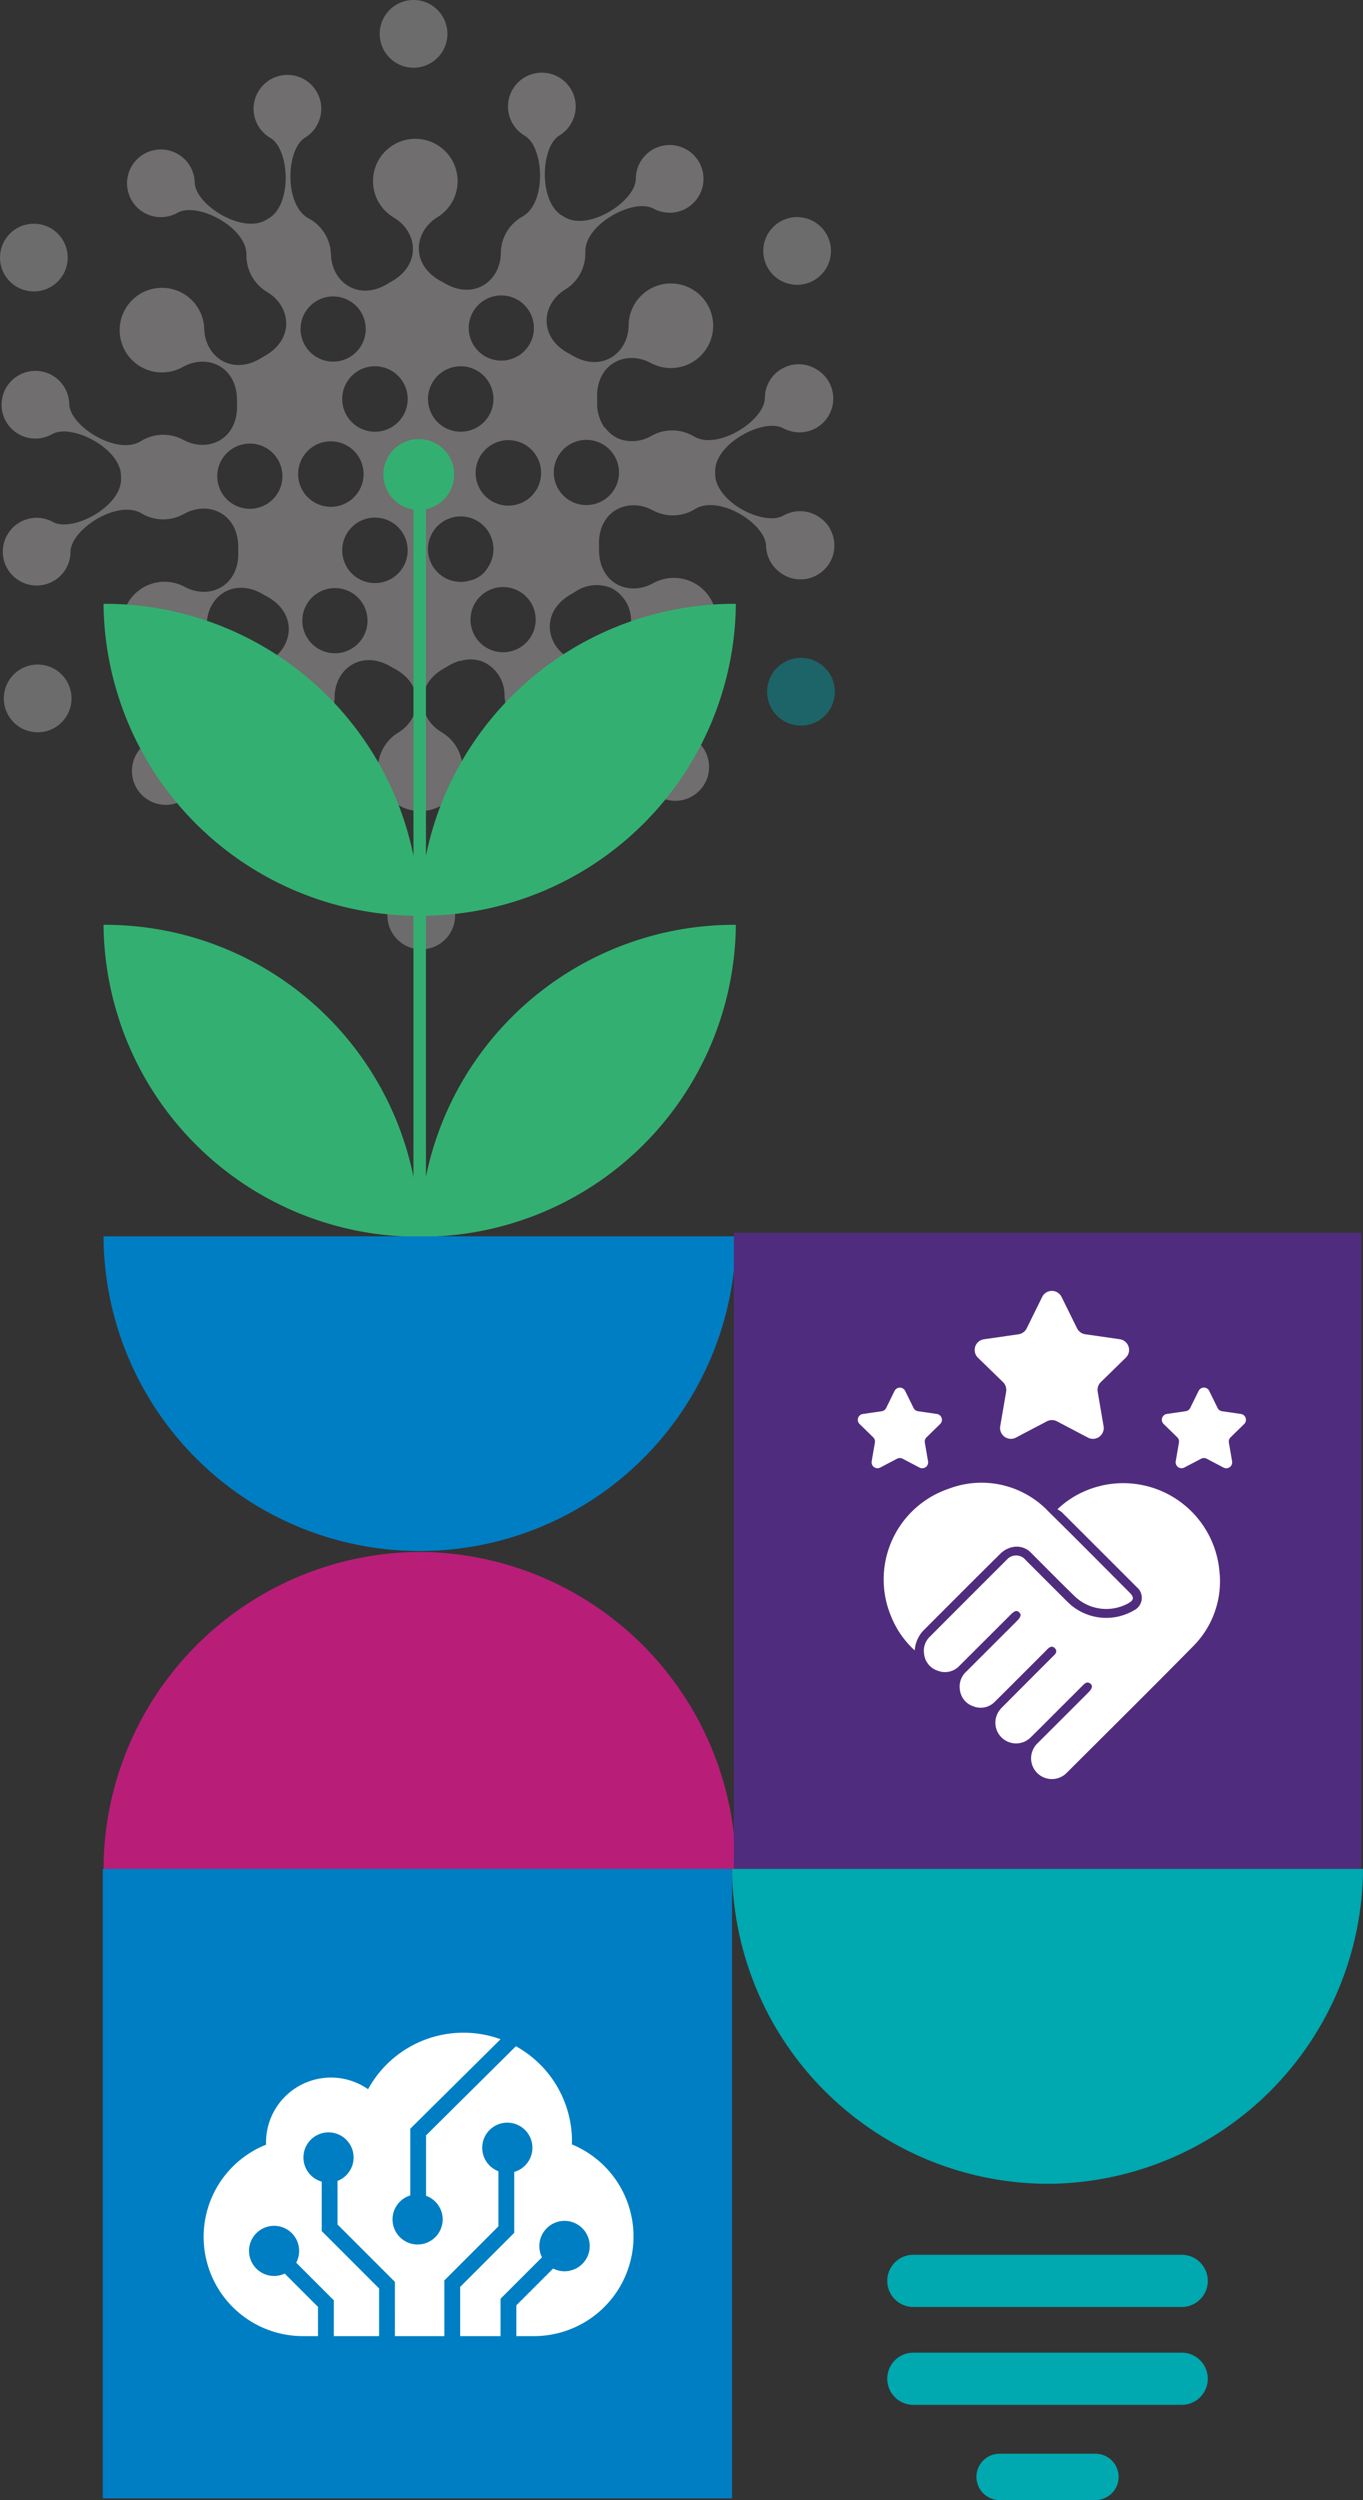
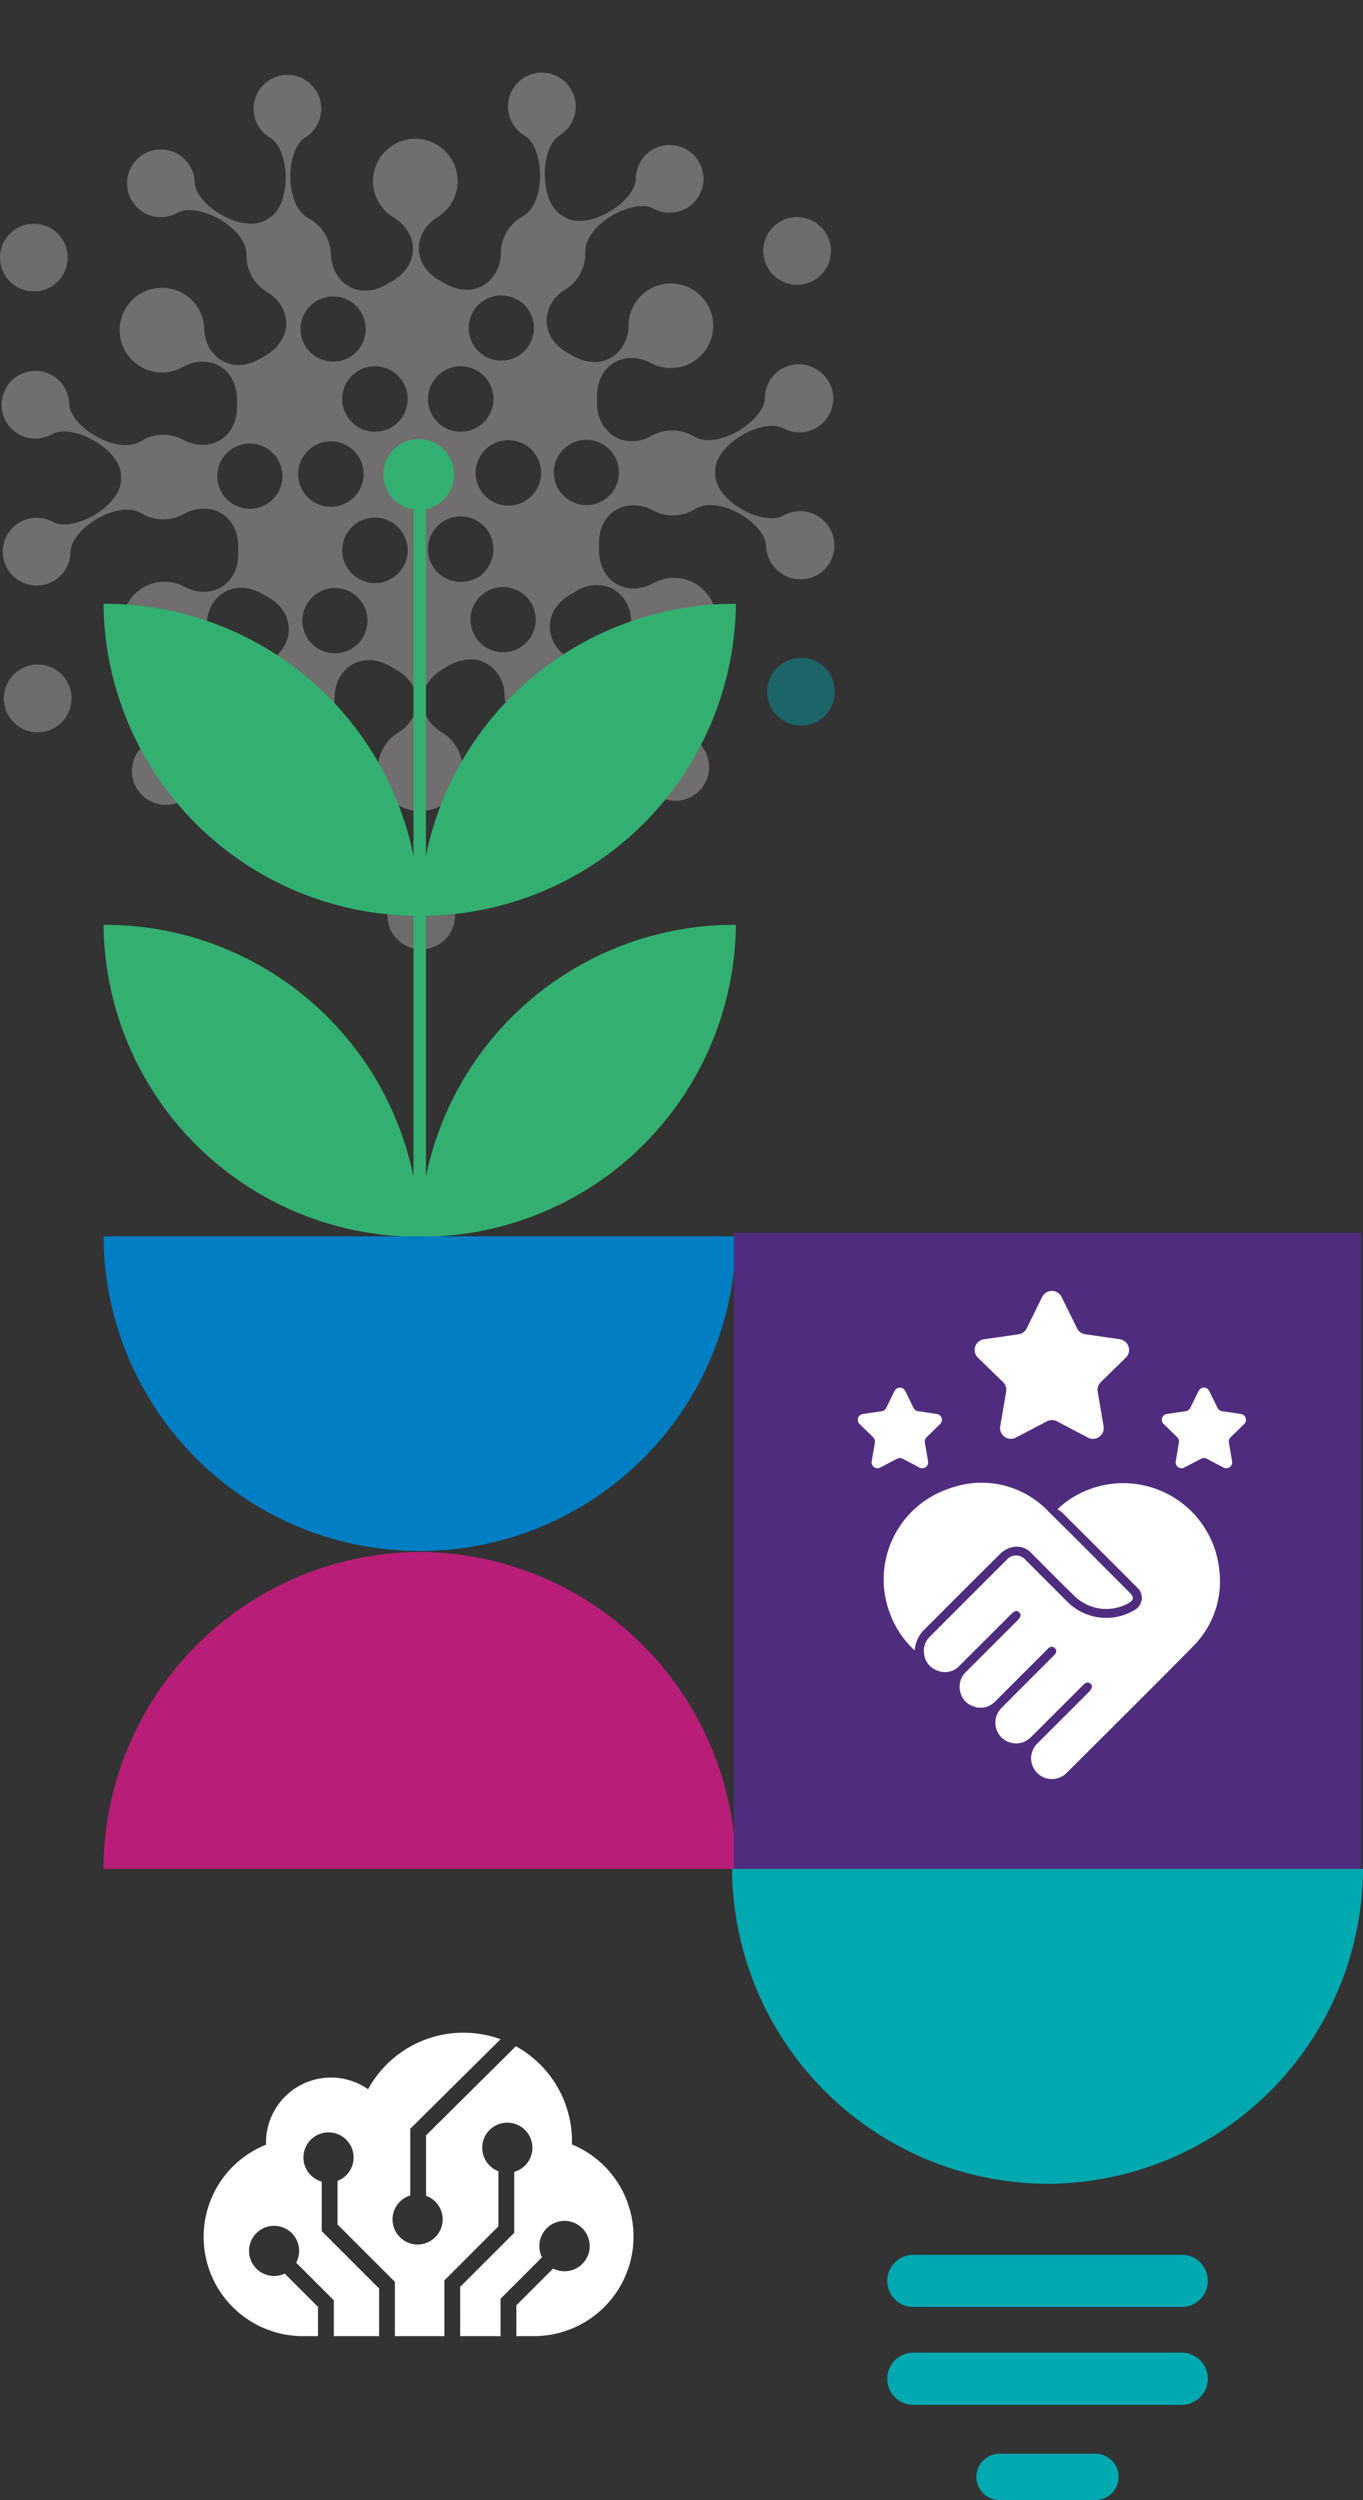
<svg xmlns="http://www.w3.org/2000/svg" width="163.873" height="300.483" viewBox="0 0 163.873 300.483">
  <rect x="0" y="0" width="163.873" height="300.483" fill="#333333" stroke="none" />
  <defs>
    <clipPath id="clip-path">
      <rect id="Rectangle_321" data-name="Rectangle 321" width="100.37" height="114.104" fill="#e0e0e0" />
    </clipPath>
    <clipPath id="clip-path-2">
      <rect id="Rectangle_49" data-name="Rectangle 49" width="76.027" height="171.851" fill="none" />
    </clipPath>
    <clipPath id="clip-path-3">
      <rect id="Rectangle_45" data-name="Rectangle 45" width="46.674" height="58.677" fill="none" />
    </clipPath>
    <clipPath id="clip-path-4">
      <rect id="Rectangle_46" data-name="Rectangle 46" width="51.682" height="36.47" fill="none" />
    </clipPath>
  </defs>
  <g id="element_06" transform="translate(2164.945 12402.25)">
    <g id="Group_400" data-name="Group 400" transform="translate(-2164.945 -12402.25)">
      <g id="Group_343" data-name="Group 343" opacity="0.423" clip-path="url(#clip-path)">
        <path id="Path_405" data-name="Path 405" d="M27.9,64.336a4.069,4.069,0,1,1,1.538,5.546A4.071,4.071,0,0,1,27.9,64.336" transform="translate(19.206 43.694)" fill="#bebbbb" />
        <path id="Path_406" data-name="Path 406" d="M54.455,17.4a4.069,4.069,0,1,1,1.538,5.546A4.071,4.071,0,0,1,54.455,17.4" transform="translate(37.84 10.758)" fill="#bebbbb" />
        <path id="Path_407" data-name="Path 407" d="M54.727,48.533a4.07,4.07,0,1,1,1.538,5.546,4.071,4.071,0,0,1-1.538-5.546" transform="translate(38.031 32.605)" fill="#00a8b0" />
-         <path id="Path_408" data-name="Path 408" d="M34.44,6.074A4.07,4.07,0,1,1,32.9.528,4.071,4.071,0,0,1,34.44,6.074" transform="translate(18.825 -0.001)" fill="#bebbbb" />
        <path id="Path_409" data-name="Path 409" d="M7.883,53.012a4.07,4.07,0,1,1-1.538-5.546,4.071,4.071,0,0,1,1.538,5.546" transform="translate(0.19 32.936)" fill="#bebbbb" />
        <path id="Path_410" data-name="Path 410" d="M7.612,21.876a4.069,4.069,0,1,1-1.538-5.546,4.069,4.069,0,0,1,1.538,5.546" transform="translate(0 11.088)" fill="#bebbbb" />
        <path id="Path_411" data-name="Path 411" d="M99.7,59.91a4.06,4.06,0,0,0-1.161-1.258,3.711,3.711,0,0,0-.427-.282,4.06,4.06,0,0,0-4.025.014l0-.007c-1.225.7-3.458.185-5.294-.944-1.62-1.021-2.91-2.524-2.884-4.089l-.005.009c0-.09.007-.18.005-.272-.087-3.349,5.833-6.492,8.183-5.2l0-.007a4.065,4.065,0,0,0,3.96-7.1c-.032-.02-.061-.043-.1-.061a4.066,4.066,0,0,0-6.07,3.524l0,0c-.014,2.59-5.267,6.085-8.223,4.778-.07-.034-.14-.066-.206-.107-.146-.087-.3-.165-.451-.238a5.08,5.08,0,0,0-4.773.129l.005-.009a4.557,4.557,0,0,1-3.807.386,3.894,3.894,0,0,1-1.746-1.363l-.056.019a5.069,5.069,0,0,1-.907-3.174c0-.129-.005-.257-.01-.386l.007.012c-.158-4.195,3.49-5.85,6.443-4.253l0-.005a5.084,5.084,0,1,0-2.66-4.516l0,0c-.032,3.357-3.25,5.747-6.841,3.574l.007.014c-.056-.036-.109-.073-.167-.107s-.117-.056-.175-.087l.014,0c-3.71-1.959-3.322-5.947-.461-7.7h0a5.067,5.067,0,0,0,2.418-4.511l.005.01c-.111-3.356,5.825-6.518,8.18-5.228l0-.005a4.069,4.069,0,1,0-2.112-3.582l0,0c-.012,2.687-5.655,6.344-8.537,4.62l.007.009c-.039-.022-.073-.048-.112-.07s-.08-.039-.119-.06h.01c-2.961-1.583-2.731-8.3-.437-9.7h0a4.07,4.07,0,1,0-4.159.036l-.005,0c2.319,1.353,2.665,8.069-.267,9.7h.01a5.055,5.055,0,0,0-2.621,4.4l0,0c-.032,3.356-3.25,5.745-6.841,3.574l.007.012c-.056-.036-.109-.073-.167-.106s-.117-.058-.175-.088h.014c-3.71-1.96-3.322-5.947-.461-7.705h0a5.087,5.087,0,1,0-5.24.046h-.007c2.891,1.707,3.351,5.687-.327,7.712h.014c-.112.061-.226.121-.335.189-3.551,2.229-6.807-.1-6.9-3.456l-.005.01a5.081,5.081,0,0,0-2.575-4.3c-.039-.022-.08-.037-.119-.058l.01,0c-2.961-1.581-2.731-8.3-.436-9.7h-.005a4.068,4.068,0,1,0-4.157.036h0c2.318,1.355,2.665,8.071-.269,9.7h.01c-.078.044-.158.085-.237.133-2.854,1.756-8.543-1.8-8.6-4.477l-.005.007a4.068,4.068,0,1,0-2.044,3.613l0,.007c2.33-1.329,8.3,1.717,8.269,5.068A5.084,5.084,0,0,0,32.037,31.5h-.007c2.891,1.707,3.351,5.687-.327,7.71h.014c-.112.061-.225.121-.335.189-3.55,2.229-6.807-.1-6.9-3.454l-.005.009a5.086,5.086,0,1,0-2.575,4.552l-.005.009c2.922-1.651,6.6-.06,6.514,4.13,0,.129.005.259.01.388l-.007-.012c.158,4.193-3.49,5.849-6.443,4.251l.005.007a5.084,5.084,0,0,0-5.117.148c-2.85,1.77-8.553-1.787-8.614-4.47l0,.007A4.068,4.068,0,1,0,6.2,48.578l0,.007c2.33-1.329,8.3,1.717,8.269,5.066,0,.092.005.182.009.274l-.005-.01c.111,3.356-5.825,6.518-8.18,5.228l0,0A4.071,4.071,0,1,0,8.4,62.729l0,0c.012-2.685,5.656-6.342,8.536-4.618l-.005-.01c.037.024.073.049.112.071a5.079,5.079,0,0,0,5.01-.005l-.005.009c2.924-1.649,6.6-.058,6.516,4.135,0,.128,0,.255.01.383l-.009-.01c.158,4.193-3.488,5.849-6.441,4.251l0,.005a5.084,5.084,0,1,0,2.66,4.516l0,0c.032-3.357,3.25-5.745,6.841-3.574l-.007-.014c.056.036.107.075.165.107s.117.056.177.087h-.015c3.711,1.96,3.322,5.947.461,7.705h0A5.067,5.067,0,0,0,30,80.282l0-.01c.109,3.356-5.825,6.518-8.182,5.228l0,0a4.072,4.072,0,1,0,2.11,3.584l0,0c.014-2.685,5.656-6.342,8.537-4.618l-.005-.009c.037.022.073.048.112.07s.078.039.119.06h-.012c2.963,1.583,2.733,8.3.437,9.7h0a4.068,4.068,0,1,0,4.159-.037l0,0c-2.319-1.355-2.665-8.071.269-9.7h-.012a5.061,5.061,0,0,0,2.622-4.4v0c.034-3.356,3.25-5.745,6.843-3.574L47,76.569c.054.036.107.073.165.105s.117.058.177.089h-.015c3.711,1.96,3.322,5.947.461,7.705h0a5.087,5.087,0,1,0,5.24-.046h.009c-2.891-1.707-3.351-5.687.325-7.712h-.012c.111-.061.225-.121.334-.189a5.922,5.922,0,0,1,1.549-.7l.009.036a4.242,4.242,0,0,1,2.5-.007,1,1,0,0,1,.1.036c.06.02.116.044.174.068a4.389,4.389,0,0,1,2.564,4.021l0-.008a5.078,5.078,0,0,0,2.576,4.3c.037.022.078.039.117.06h-.01c2.961,1.583,2.731,8.3.437,9.7h0a4.149,4.149,0,1,0,4.528.208c-.066-.049-.138-.094-.209-.14-.037-.024-.071-.051-.109-.073h0c-2.318-1.358-2.656-8.075.277-9.7h-.01c.039-.022.08-.039.117-.061s.073-.049.111-.073l-.005.009c1.513-.938,3.824-.378,5.672.756,1.612,1,2.857,2.437,2.886,3.682l0-.007A4.068,4.068,0,0,0,78.3,91.531c.075.073.155.14.235.206l.056.046a4.066,4.066,0,0,0,5.153-6.289c-.034-.031-.071-.06-.109-.09s-.088-.071-.133-.1a4,4,0,0,0-4.481-.291l0-.007c-1.232.7-3.483.18-5.325-.961-1.618-1.023-2.907-2.524-2.881-4.089l-.005.01a5.061,5.061,0,0,0-2.491-4.47h0c-2.888-1.71-3.344-5.69.335-7.712h-.015c.058-.031.117-.056.175-.09s.109-.073.165-.109l-.007.014a4.591,4.591,0,0,1,4.465-.511,4.424,4.424,0,0,1,2.36,3.931l0-.008a5.138,5.138,0,1,0,2.655-4.511l.005-.007c-2.925,1.647-6.6.051-6.511-4.145l-.007.012c0-.128.008-.255,0-.385-.151-4.191,3.5-5.842,6.446-4.241l-.005-.009a5.076,5.076,0,0,0,5.008-.077c.039-.022.075-.049.111-.071l-.005.009c1.426-.885,3.563-.437,5.352.567,1.751,1,3.148,2.534,3.179,3.856l0-.007a4.073,4.073,0,0,0,1.409,2.986l0,0c.08.07.158.138.245.2a4.069,4.069,0,0,0,6-5.277M30.011,57.556a3.918,3.918,0,1,1,3.866-3.968,3.917,3.917,0,0,1-3.866,3.968m7.981-24.983A3.917,3.917,0,1,1,36.6,37.936a3.915,3.915,0,0,1,1.392-5.362M36.276,51.445a3.934,3.934,0,1,1,1.487,5.362,3.933,3.933,0,0,1-1.487-5.362M43.6,72.931a3.918,3.918,0,1,1-1.48-5.338,3.917,3.917,0,0,1,1.48,5.338m4.826-8.444a3.935,3.935,0,1,1-1.487-5.362,3.935,3.935,0,0,1,1.487,5.362m0-18.191a3.935,3.935,0,1,1-1.487-5.362A3.935,3.935,0,0,1,48.425,46.3m8.359-12.4a3.917,3.917,0,1,1,1.48,5.338,3.917,3.917,0,0,1-1.48-5.338m-4.894,8.522a3.934,3.934,0,1,1,1.486,5.362,3.933,3.933,0,0,1-1.486-5.362m1.486,23.41a3.935,3.935,0,1,1,5.362-1.487c-.037.065-.08.126-.119.187a3.291,3.291,0,0,1-2.153,1.634,3.928,3.928,0,0,1-3.09-.334m9.016,8.427a3.918,3.918,0,1,1,1.392-5.364,3.919,3.919,0,0,1-1.392,5.364m2.076-19.081a3.935,3.935,0,1,1-1.487-5.362,3.936,3.936,0,0,1,1.487,5.362m6.007,1.931a3.918,3.918,0,1,1,3.866-3.97,3.918,3.918,0,0,1-3.866,3.97" transform="translate(0.079 3.596)" fill="#c3bfbf" />
      </g>
      <g id="Group_342" data-name="Group 342" transform="translate(12.447 52.773)">
        <g id="Group_304" data-name="Group 304" transform="translate(0 0)">
          <g id="Group_28" data-name="Group 28" transform="translate(0 0)" clip-path="url(#clip-path-2)">
            <path id="Path_86" data-name="Path 86" d="M60.358,34.312c-.06,0-.119-.005-.179-.005A37.855,37.855,0,0,0,22.33,71.8c.06,0,.119,0,.179,0a37.853,37.853,0,0,0,37.849-37.49" transform="translate(15.669 24.073)" fill="#33b071" fill-rule="evenodd" />
            <path id="Path_87" data-name="Path 87" d="M0,34.312c.06,0,.119-.005.179-.005A37.855,37.855,0,0,1,38.028,71.8c-.06,0-.119,0-.179,0A37.853,37.853,0,0,1,0,34.312" transform="translate(0 24.073)" fill="#33b071" fill-rule="evenodd" />
            <path id="Path_88" data-name="Path 88" d="M60.358,11.641c-.06,0-.119-.005-.179-.005A37.855,37.855,0,0,0,22.33,49.128c.06,0,.119,0,.179,0a37.853,37.853,0,0,0,37.849-37.49" transform="translate(15.669 8.165)" fill="#33b071" fill-rule="evenodd" />
            <path id="Path_89" data-name="Path 89" d="M0,11.641c.06,0,.119-.005.179-.005A37.855,37.855,0,0,1,38.028,49.128c-.06,0-.119,0-.179,0A37.853,37.853,0,0,1,0,11.641" transform="translate(0 8.165)" fill="#33b071" fill-rule="evenodd" />
            <path id="Path_90" data-name="Path 90" d="M19.774,4.255h0A4.255,4.255,0,1,0,21.9.571a4.255,4.255,0,0,0-2.127,3.684" transform="translate(13.875 0.001)" fill="#33b071" fill-rule="evenodd" />
            <line id="Line_1" data-name="Line 1" y2="96.578" transform="translate(38.014 0.9)" fill="none" stroke="#33b071" stroke-width="1.5" />
            <path id="Path_91" data-name="Path 91" d="M0,56.311a38.014,38.014,0,0,0,76.027,0Z" transform="translate(0 39.513)" fill="#007ec3" fill-rule="evenodd" />
            <path id="Path_92" data-name="Path 92" d="M76.027,116.7A38.236,38.236,0,0,0,38.013,78.6,38.235,38.235,0,0,0,0,116.7Z" transform="translate(0 55.154)" fill="#b81e78" fill-rule="evenodd" />
          </g>
        </g>
      </g>
    </g>
    <g id="Group_398" data-name="Group 398" transform="translate(-2076.712 -12254.08)">
      <rect id="Rectangle_323" data-name="Rectangle 323" width="76.454" height="75.421" transform="translate(75.421) rotate(90)" fill="#502c7e" />
      <g id="Group_345" data-name="Group 345" transform="translate(14.897 6.989)">
        <g id="Group_19" data-name="Group 19" transform="translate(0 0)" clip-path="url(#clip-path-3)">
          <path id="Path_52" data-name="Path 52" d="M18.786.725l1.859,3.768a1.306,1.306,0,0,0,.979.713l4.159.6a1.3,1.3,0,0,1,.722,2.22L23.5,10.963a1.3,1.3,0,0,0-.374,1.151l.71,4.142a1.3,1.3,0,0,1-1.888,1.371l-3.719-1.954a1.3,1.3,0,0,0-1.212,0l-3.719,1.954a1.3,1.3,0,0,1-1.888-1.371l.71-4.142a1.3,1.3,0,0,0-.374-1.151L8.732,8.03a1.3,1.3,0,0,1,.722-2.22l4.159-.6a1.3,1.3,0,0,0,.979-.713L16.451.725a1.3,1.3,0,0,1,2.335,0" transform="translate(5.718 -0.001)" fill="#fff" fill-rule="evenodd" />
          <path id="Path_53" data-name="Path 53" d="M27.38,7.289l1.013,2.053a.711.711,0,0,0,.534.389l2.267.329a.709.709,0,0,1,.393,1.21l-1.64,1.6a.714.714,0,0,0-.2.629l.388,2.257a.71.71,0,0,1-1.03.748l-2.028-1.067a.712.712,0,0,0-.659,0L24.386,16.5a.709.709,0,0,1-1.028-.748l.386-2.257a.709.709,0,0,0-.2-.629l-1.64-1.6a.709.709,0,0,1,.393-1.21l2.267-.329a.708.708,0,0,0,.534-.389l1.013-2.053a.71.71,0,0,1,1.273,0" transform="translate(14.87 4.727)" fill="#fff" fill-rule="evenodd" />
          <path id="Path_54" data-name="Path 54" d="M5.695,7.289,6.708,9.342a.711.711,0,0,0,.534.389l2.267.329a.709.709,0,0,1,.393,1.21l-1.64,1.6a.714.714,0,0,0-.2.629l.388,2.257a.71.71,0,0,1-1.03.748L5.388,15.436a.712.712,0,0,0-.659,0L2.7,16.5a.709.709,0,0,1-1.028-.748L2.059,13.5a.709.709,0,0,0-.2-.629l-1.64-1.6a.709.709,0,0,1,.393-1.21l2.267-.329a.708.708,0,0,0,.534-.389L4.422,7.289a.71.71,0,0,1,1.273,0" transform="translate(0 4.727)" fill="#fff" fill-rule="evenodd" />
          <path id="Path_55" data-name="Path 55" d="M20.779,16.836a11.139,11.139,0,0,1,3.334-2.192,11.61,11.61,0,0,1,16.124,9.535,11.049,11.049,0,0,1-3.2,9.181C32.027,38.446,26.949,43.467,21.9,48.511a2.5,2.5,0,0,1-4.289-1.92,2.559,2.559,0,0,1,.821-1.677q2.832-2.817,5.652-5.644c.157-.158.315-.315.472-.474.393-.4.474-.754.2-.978-.383-.312-.664-.084-.944.2-.942.951-1.893,1.895-2.841,2.841C19.825,42,18.7,43.145,17.546,44.27a2.489,2.489,0,0,1-3.94-2.95,3.089,3.089,0,0,1,.555-.711q3.034-3.052,6.081-6.094c.034-.034.069-.066.1-.1.282-.258.416-.565.121-.872s-.6-.18-.872.091Q18.415,34.825,17.231,36c-1.32,1.318-2.635,2.643-3.962,3.951a2.364,2.364,0,0,1-2.6.578,2.376,2.376,0,0,1-1.628-2.008,2.437,2.437,0,0,1,.769-2.166q3.047-3.042,6.091-6.084c.479-.479.556-.765.27-1.042s-.55-.194-1.042.3Q12.065,32.591,9,35.646a2.37,2.37,0,0,1-2.6.609,2.388,2.388,0,0,1-1.667-2.082,2.33,2.33,0,0,1,.693-2.008q4.625-4.64,9.265-9.267a1.48,1.48,0,0,1,2.279.069c1.684,1.676,3.355,3.363,5.042,5.034a6.585,6.585,0,0,0,7.942,1,1.67,1.67,0,0,0,.354-2.8q-4.493-4.5-9-8.992a4.024,4.024,0,0,0-.533-.369" transform="translate(3.233 9.398)" fill="#fff" />
          <path id="Path_56" data-name="Path 56" d="M5.569,33.825a11.209,11.209,0,0,1-2.842-4.1A11.5,11.5,0,0,1,9.639,14.4a11.093,11.093,0,0,1,12.07,2.79c3.243,3.181,6.431,6.418,9.644,9.631.651.649.6.968-.221,1.4a5.48,5.48,0,0,1-6.372-.947c-1.74-1.686-3.436-3.419-5.152-5.128a2.372,2.372,0,0,0-2.355-.72,2.926,2.926,0,0,0-1.285.676c-3.144,3.1-6.258,6.231-9.378,9.354a3.868,3.868,0,0,0-1.022,2.372" transform="translate(1.277 9.382)" fill="#fff" />
        </g>
      </g>
    </g>
    <g id="Group_401" data-name="Group 401" transform="translate(-2152.588 -12177.626)">
-       <rect id="Rectangle_322" data-name="Rectangle 322" width="75.657" height="75.657" transform="translate(75.657 0) rotate(90)" fill="#007ec3" />
      <g id="Group_344" data-name="Group 344" transform="translate(12.125 19.687)">
        <g id="Group_21" data-name="Group 21" transform="translate(0 0)" clip-path="url(#clip-path-4)">
          <path id="Path_57" data-name="Path 57" d="M44.277,13.426c0-.123.01-.245.01-.369A13.053,13.053,0,0,0,37.544,1.628l-10.8,10.71v7.268a3.013,3.013,0,1,1-1.9-.045V11.544L35.7.786A13.069,13.069,0,0,0,19.773,6.793,7.811,7.811,0,0,0,7.5,13.207c0,.085,0,.168.007.252A11.93,11.93,0,0,0,11.9,36.468v0h1.85V32.954l-4-4a3.013,3.013,0,1,1,1.38-1.311l4.526,4.526V36.47h5.442V30.743l-6.9-6.9V17.9a3.016,3.016,0,1,1,1.9-.088v5.238l6.9,6.9V36.47h5.947v-6.7l6.5-6.5V16.652a3.017,3.017,0,1,1,1.9.078v7.322l-6.5,6.5V36.47H35.7V31.976l4.981-4.981a3.028,3.028,0,1,1,1.34,1.351L37.6,32.763V36.47h2v0c.037,0,.073,0,.11,0a11.974,11.974,0,0,0,4.569-23.043" transform="translate(0 0.001)" fill="#fff" />
        </g>
      </g>
    </g>
    <g id="Group_399" data-name="Group 399" transform="translate(-2076.931 -12177.626)">
      <path id="Path_413" data-name="Path 413" d="M46.391,30.914H14.126a3.137,3.137,0,0,1,0-6.274H46.391a3.137,3.137,0,0,1,0,6.274" transform="translate(7.671 21.741)" fill="#00a8b0" fill-rule="evenodd" />
      <path id="Path_414" data-name="Path 414" d="M46.391,37.842H14.126a3.137,3.137,0,0,1,0-6.274H46.391a3.137,3.137,0,0,1,0,6.274" transform="translate(7.671 26.576)" fill="#00a8b0" fill-rule="evenodd" />
      <path id="Path_415" data-name="Path 415" d="M31.616,44.289H20.087a2.783,2.783,0,1,1,0-5.566H31.616a2.783,2.783,0,1,1,0,5.566" transform="translate(12.077 31.57)" fill="#00a8b0" fill-rule="evenodd" />
      <path id="Path_412" data-name="Path 412" d="M0,0A38.07,38.07,0,0,0,37.931,37.849,38.069,38.069,0,0,0,75.86,0Z" fill="#00a8b0" fill-rule="evenodd" />
    </g>
  </g>
</svg>